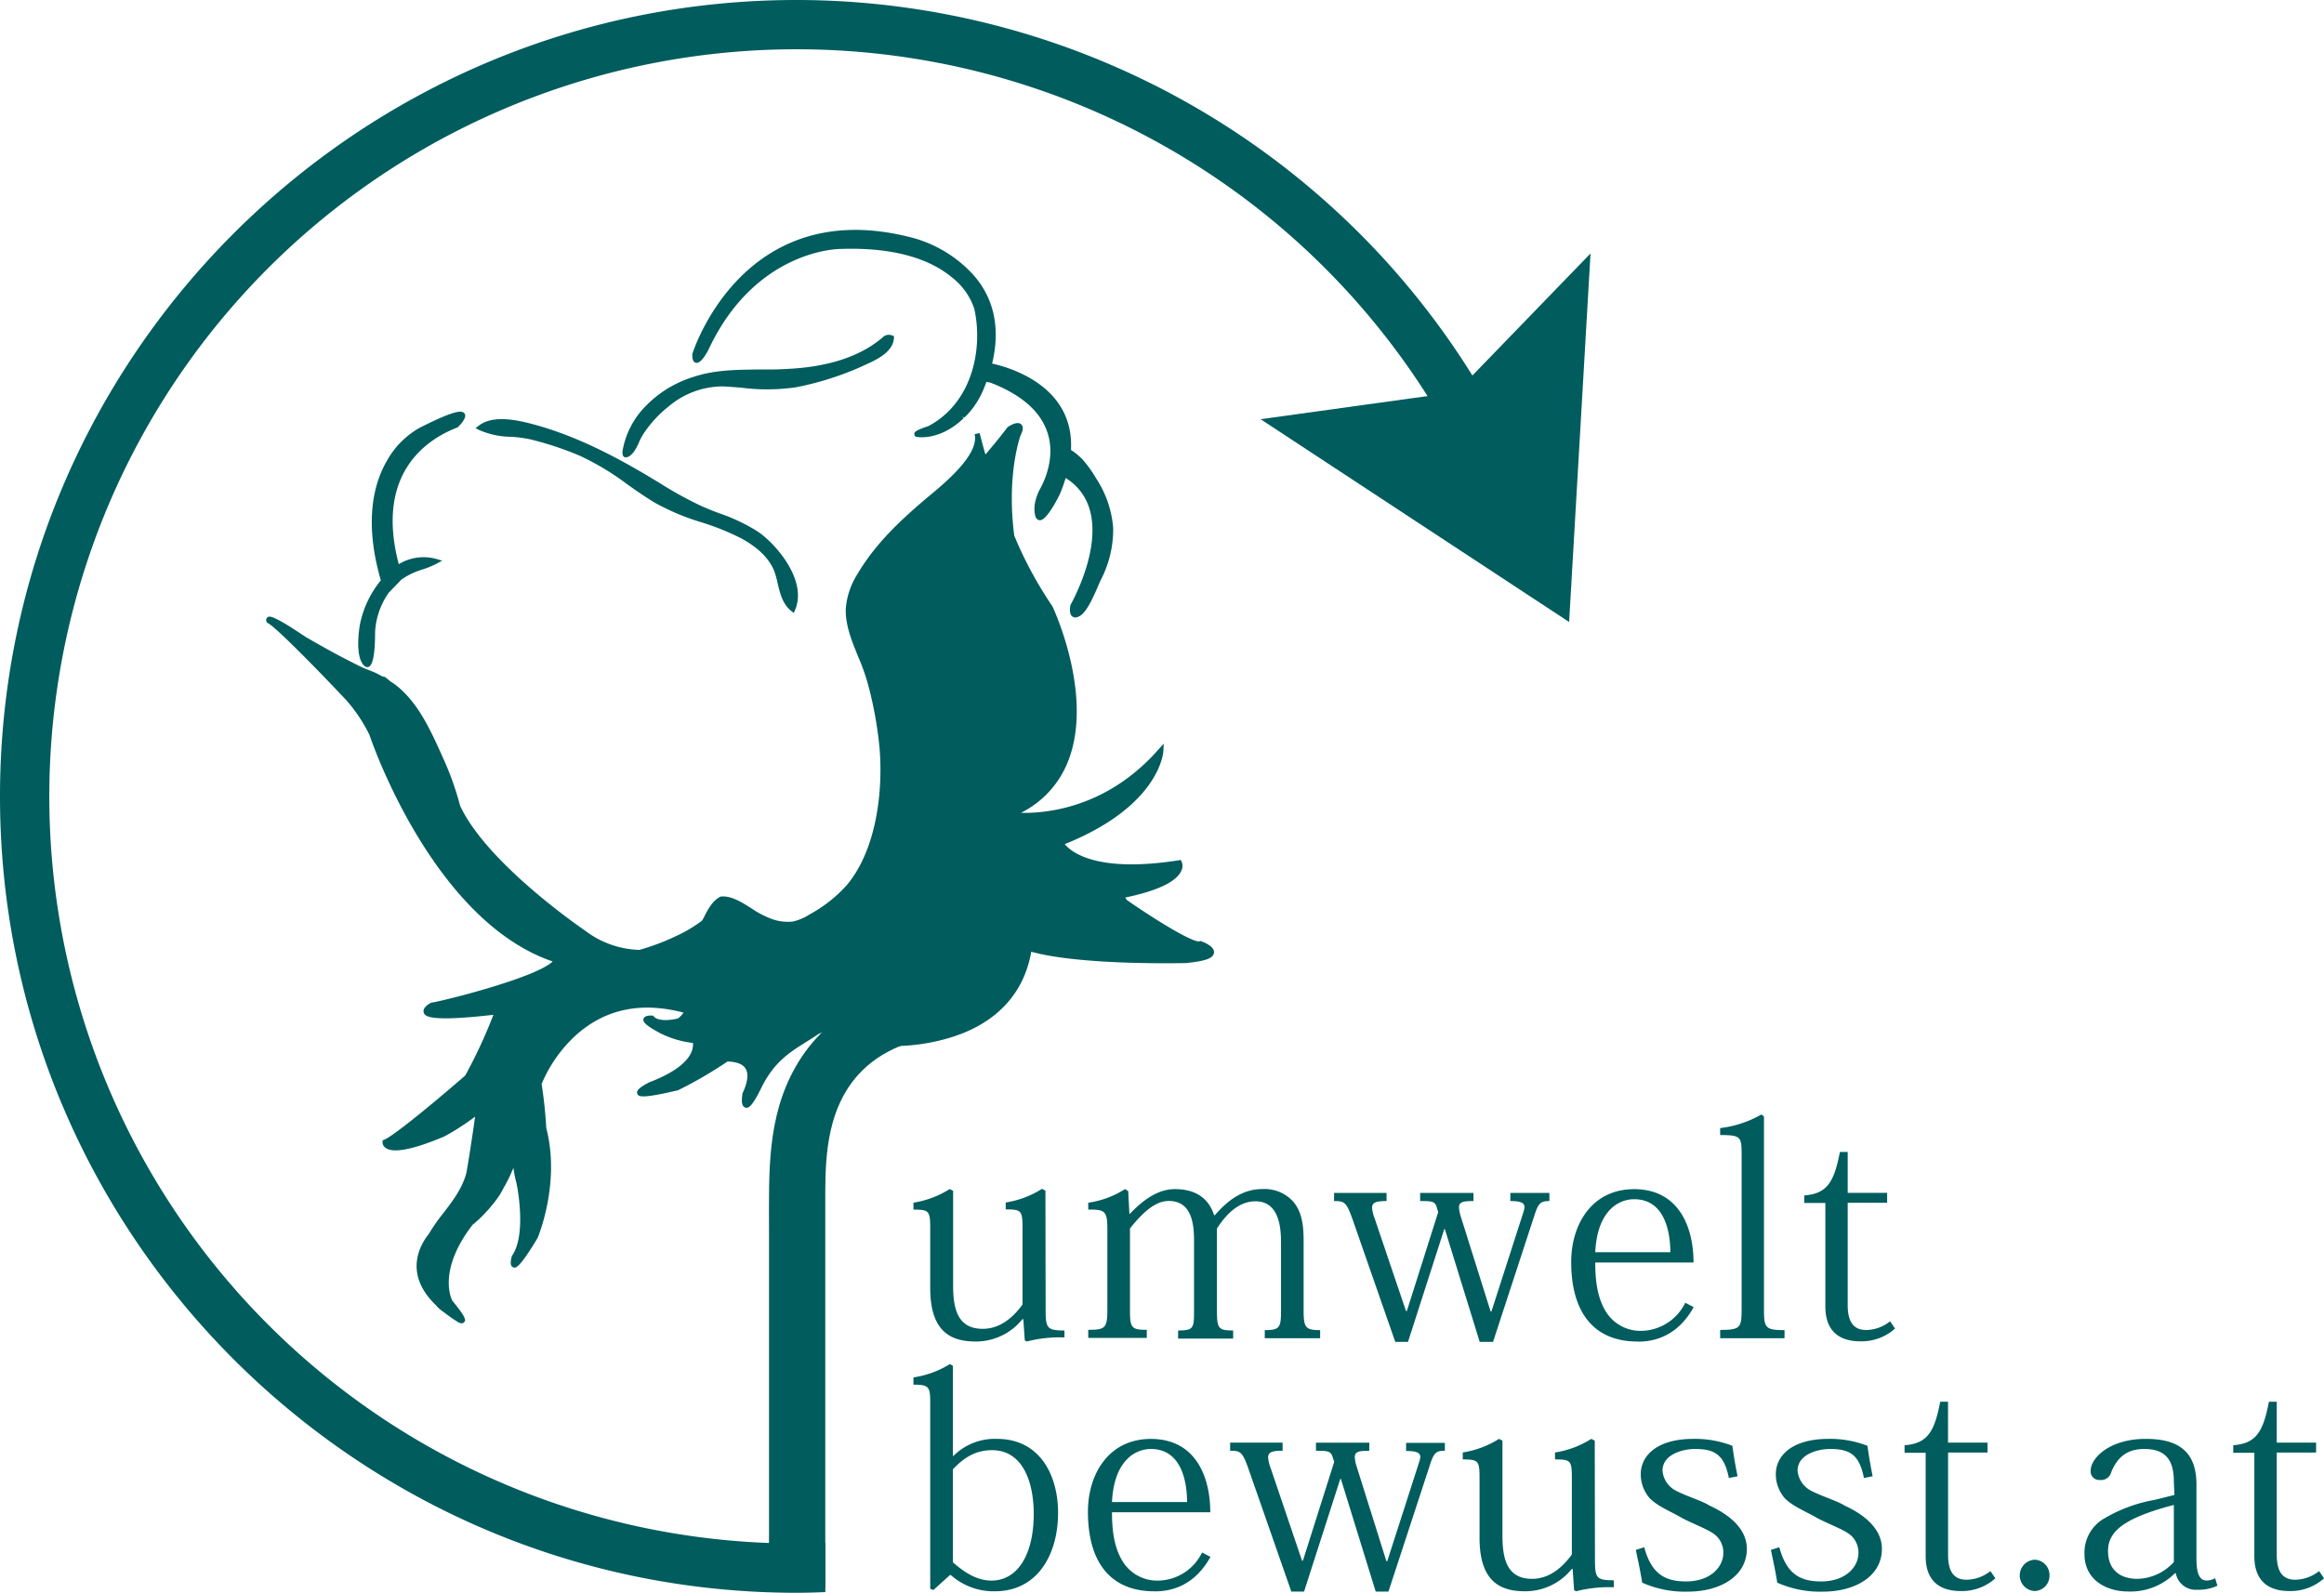
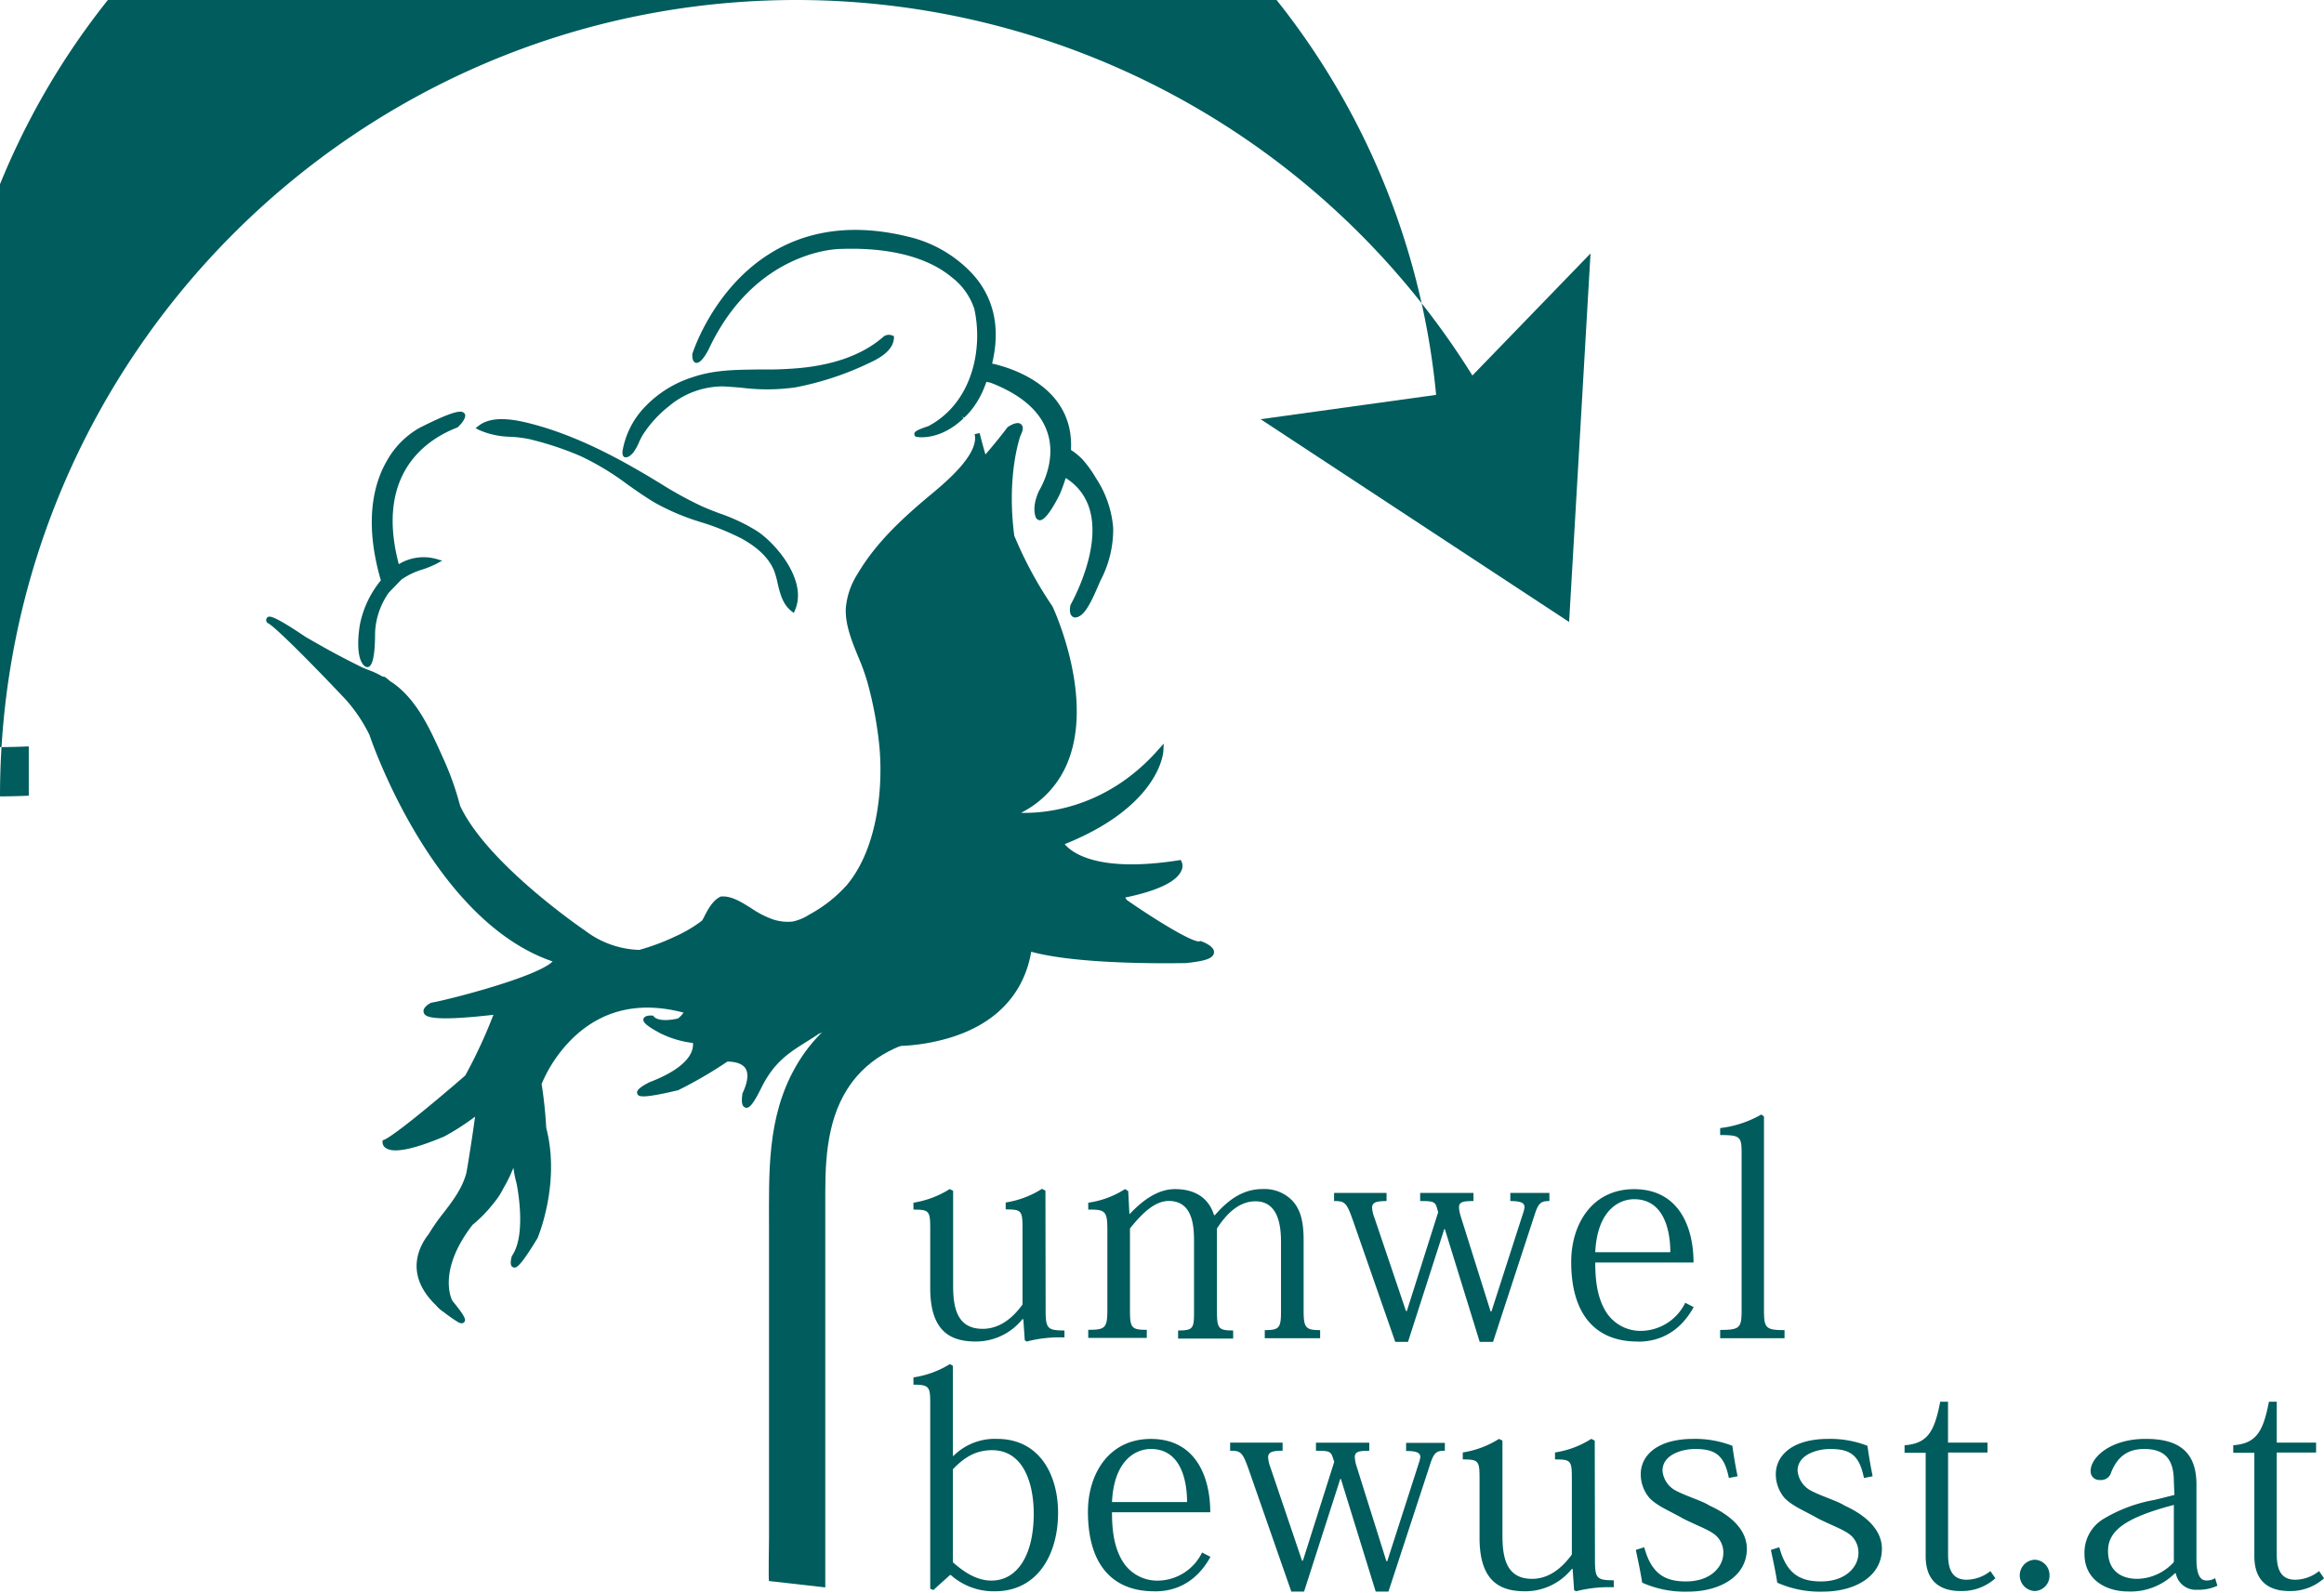
<svg xmlns="http://www.w3.org/2000/svg" id="Ebene_1" data-name="Ebene 1" viewBox="0 0 466.81 320">
  <defs>
    <style>.cls-1{fill:#005c5d;}</style>
  </defs>
  <title>Logo</title>
  <path d="M316.88,147.43" transform="translate(10.22 -11.7)" />
  <path class="cls-1" d="M230.87,201.29c-2.06.71-15.12-8.39-15.12-8.39a6.7,6.7,0,0,1-.76-1.22c13.8-2.77,11.64-6.65,11.64-6.65-20.51,3.24-23.78-4-23.78-4,19.46-7.61,20.07-18.52,20.07-18.52-13.47,15.41-30,12.83-30,12.83,22.57-9.75,7.75-41.5,7.75-41.5A79.49,79.49,0,0,1,193,119.52c-1.66-12.61,1.23-20.38,1.23-20.38,1.58-3.41-1.75-1.22-1.75-1.22-1.52,2-3.31,4.16-5,6.14-1-3.19-1.43-5.22-1.43-5.22,1.11,4.68-7,11-9.64,13.2-5.18,4.38-10.29,9-13.9,15.18a14.64,14.64,0,0,0-2.34,6.75c-.19,4.93,3.06,9.95,4.31,14.61a78.69,78.69,0,0,1,2.5,13.19c.81,9-.63,20.95-6.69,28.12a28.41,28.41,0,0,1-7.63,6,10.63,10.63,0,0,1-3.5,1.46,9.63,9.63,0,0,1-4.25-.44c-3.46-1-7.06-4.78-10.15-4.58-2.11.88-3.18,4.35-3.68,4.74a27.64,27.64,0,0,1-5.52,3.26,45.24,45.24,0,0,1-7.31,2.73,19.28,19.28,0,0,1-11.32-4s-19.56-13.22-25.19-25.29c0,0,0-.17-.12-.47a59.49,59.49,0,0,0-3.31-9.15c-.06-.14-.12-.27-.19-.41l-.12-.29c-2.29-5-4.9-10.76-9.51-14a6.1,6.1,0,0,0-.54-.34c-.35-.3-.71-.6-1.08-.88l-.46-.09a46,46,0,0,0-4.47-2c-1.7-.85-3.39-1.71-5.07-2.62-2-1.07-4-2.17-5.91-3.32-8.5-5.73-7.09-3.63-7.09-3.63C46.46,138,59.66,152,59.68,152.06a33,33,0,0,1,4.77,7.14s12.21,37.07,36.68,45.23q.16.25.3.51l-.19.21c-3.22,3.43-22.65,8.21-24.66,8.49,0,0-7.07,3.76,13.09,1.36a105.65,105.65,0,0,1-6,13.11S70,240,67.11,241.18c0,0-.31,3.43,11.63-1.57a47.83,47.83,0,0,0,6.88-4.54,2.2,2.2,0,0,1,.17.25c-.52,4-1.66,11.34-1.9,12.33,0,.08,0,.16-.07.23-1.44,4.82-5.23,8-7.54,12.07-1.83,2.29-4.76,7.67,1.43,13.64a6.68,6.68,0,0,0,1.51,1.32,27.83,27.83,0,0,0,2.72,1.92s2.36,1.54-1.76-3.49c0,0-3.48-6,4.13-15.87l.5-.42.57-.51c.29-.26.58-.54.88-.84l.43-.44c.21-.22.42-.44.63-.68l.27-.3.62-.73c.26-.31.51-.64.77-1l.6-.84q.61-.89,1.2-1.89c.4-.71.79-1.46,1.15-2.25.16-.36.32-.73.47-1.1s.23-.57.33-.87.23-.65.34-1,.13-.42.19-.63a27.34,27.34,0,0,0,.87,5.45s2.22,10.2-1,14.83c0,0-1.54,5.56,4.24-4,0,0,4.62-10.7,1.71-21.89a87.08,87.08,0,0,0-1-8.92s7.61-20.85,29.77-14.59a5,5,0,0,1-1.63,1.95s-4.12,1.12-5.48-.55c0,0-3.78-.36,2.08,2.72a19.89,19.89,0,0,0,6.61,1.86c.34,1.53.08,5.34-8.9,8.77,0,0-7.6,3.75,5.15.74a83.75,83.75,0,0,0,10-5.86c2.91,0,6.47,1.09,3.61,7.18,0,0-.76,5.69,2.88-1.68,3.19-6.46,7-7.86,11.7-11,4.6-2.06,9.7-2.32,14,2.38,0,0,25.46,1.42,28.5-19.08,9.85,3,31.42,2.42,31.42,2.42C237.5,203.69,230.87,201.29,230.87,201.29Z" transform="translate(10.22 -11.7)" />
  <path class="cls-1" d="M82.49,277.55a1.56,1.56,0,0,1-.82-.3,30.08,30.08,0,0,1-2.77-1.95,6.65,6.65,0,0,1-1.57-1.39c-6.54-6.3-3.19-12.08-1.44-14.27a38,38,0,0,1,3-4.29c1.76-2.3,3.58-4.67,4.46-7.61l.07-.23c.21-.89,1.24-7.43,1.79-11.47a48.65,48.65,0,0,1-6.22,4c-6.28,2.64-10.23,3.4-11.75,2.28a1.37,1.37,0,0,1-.62-1.19l0-.31.28-.11c2.22-.92,11.62-8.83,16.33-12.93a100.28,100.28,0,0,0,5.66-12.2c-13.36,1.54-13.78.19-14-.46-.29-.94,1-1.72,1.43-1.93l.16-.06c2.19-.29,21-5,24.31-8.27l0,0C76.49,196.59,64.1,159.73,64,159.36a31.7,31.7,0,0,0-4.67-7c-2.74-2.93-13.51-14.2-15.72-15.47l-.11,0-.06-.1a.74.74,0,0,1,0-1c.36-.36.8-.8,7.77,3.9,1.74,1,3.67,2.11,5.87,3.3,1.46.78,3,1.58,5.06,2.6.55.28,1.14.51,1.75.75a16,16,0,0,1,2.68,1.26l.36.07.11,0,.1.07q.57.43,1.11.9l.09.05.41.26c4.68,3.32,7.3,9,9.6,14.09l.38.85a58.38,58.38,0,0,1,3.34,9.22l.13.48c5.47,11.71,24.78,24.86,25,25a18.87,18.87,0,0,0,11,3.95,44.62,44.62,0,0,0,7.17-2.68,27.58,27.58,0,0,0,5.42-3.2,6.4,6.4,0,0,0,.47-.85c.67-1.3,1.67-3.27,3.32-4l.16,0c2-.12,3.94,1.1,6,2.4a19,19,0,0,0,4.29,2.2,9.43,9.43,0,0,0,4,.43,10.13,10.13,0,0,0,3.32-1.4,27.88,27.88,0,0,0,7.51-5.9c6-7.14,7.35-19,6.57-27.75A77.17,77.17,0,0,0,164,148.71a43.43,43.43,0,0,0-1.81-5c-1.3-3.18-2.65-6.47-2.52-9.77a15.17,15.17,0,0,1,2.4-7c3.75-6.36,9.2-11.24,14-15.31l.69-.57c2.92-2.43,9.75-8.11,8.79-12.13l1-.23s.41,1.67,1.17,4.31c1.72-2,3.2-3.84,4.39-5.42l.13-.12c.55-.37,1.92-1.15,2.62-.55s.24,1.56-.14,2.4c0,.05-2.81,7.76-1.21,20a79.15,79.15,0,0,0,7.67,14.2c.38.8,8.2,17.82,3.24,30.86A19.5,19.5,0,0,1,194.86,175c4.64.13,17.16-.76,27.68-12.8l1-1.1-.08,1.45c0,.46-.84,11.12-19.81,18.74,1.17,1.46,6.21,5.88,22.94,3.24l.35-.06.17.31a2.16,2.16,0,0,1-.06,1.9c-1,2.18-4.79,4-11.25,5.34.09.15.2.32.34.51,6.3,4.38,13.47,8.67,14.6,8.28l.17-.06.17.06c.63.23,2.69,1.08,2.55,2.28s-1.82,1.7-5.65,2.1c-.91,0-21,.49-31.06-2.28-1.43,8.28-6.83,14.18-15.65,17.06a39.7,39.7,0,0,1-13.29,1.88h-.2l-.14-.15c-3.59-3.9-8.12-4.66-13.46-2.26-.79.55-1.64,1.08-2.46,1.59-3.46,2.18-6.46,4.06-9,9.19-1.8,3.65-2.55,4.23-3.23,4s-.81-1.07-.6-2.63l0-.15c1.09-2.31,1.3-4,.63-5.08s-2.32-1.37-3.62-1.39a85.48,85.48,0,0,1-10,5.81l-.11,0c-7.56,1.79-7.78,1.17-8,.64-.1-.28-.33-.92,2.49-2.31,8-3.07,8.84-6.31,8.69-7.87a20,20,0,0,1-6.4-1.87c-3.2-1.68-3.72-2.41-3.53-3s1.16-.69,1.71-.63l.21,0,.13.16c.89,1.08,3.53.75,4.88.41a4.88,4.88,0,0,0,1.11-1.17c-8.75-2.31-16.19-.63-22.11,5a28,28,0,0,0-6.4,9.34,87.52,87.52,0,0,1,.93,8.83c2.91,11.13-1.69,22-1.74,22.12-3.82,6.33-4.43,6.08-4.93,5.86-.19-.08-.76-.33-.25-2.18l.07-.15c3-4.38.92-14.35.9-14.45a25.3,25.3,0,0,1-.65-3.21l-.12.33-.48,1.11c-.36.79-.76,1.57-1.18,2.3S90.42,251.39,90,252c-.2.29-.4.58-.61.85s-.52.69-.79,1-.41.5-.62.74l-.28.31c-.21.24-.43.47-.64.69l-.43.44c-.31.31-.61.59-.9.86l-.59.52-.46.39c-7.24,9.4-4.09,15.21-4,15.27,2.73,3.33,2.7,3.85,2.34,4.26A.61.61,0,0,1,82.49,277.55Zm3.23-43.21.31.44a2.75,2.75,0,0,1,.19.28l.09.15,0,.18c-.52,4-1.67,11.36-1.91,12.38l-.08.26c-.93,3.11-2.81,5.56-4.63,7.93a38.6,38.6,0,0,0-3,4.24c-2,2.51-4.42,7.47,1.35,13a6.3,6.3,0,0,0,1.42,1.26c.68.53,1.38,1,2.12,1.53-.33-.5-.89-1.24-1.8-2.36-.2-.33-3.61-6.49,4.12-16.5l.07-.08.49-.41c.18-.16.37-.32.56-.5s.57-.53.87-.83l.42-.43c.21-.21.41-.43.62-.66l.27-.3.6-.71c.25-.32.51-.64.76-1s.4-.55.59-.83c.41-.6.81-1.22,1.17-1.86s.79-1.45,1.14-2.21c.16-.35.31-.71.46-1.08s.22-.56.32-.85.23-.64.33-1,.14-.43.19-.62l.79-2.72.19,2.83a27.48,27.48,0,0,0,.85,5.35c.1.45,2.2,10.41-1,15.17,0,.2-.09.42-.12.6A32,32,0,0,0,97,260s4.49-10.61,1.65-21.51c-.18-3.05-.5-6-1-9l0-.12,0-.13c.08-.21,8-21.21,30.38-14.9l.54.15-.21.52a5.49,5.49,0,0,1-1.81,2.17l-.17.07c-.71.19-4.27,1-5.84-.55h-.29a13.4,13.4,0,0,0,2.85,1.79,19.53,19.53,0,0,0,6.41,1.8l.37,0,.08.37c.35,1.62.17,5.76-9.21,9.35a12.07,12.07,0,0,0-1.6.95,35.84,35.84,0,0,0,6.4-1.15,83.89,83.89,0,0,0,9.89-5.8l.13-.09h.16c2.29,0,3.84.63,4.62,1.85s.68,3.36-.53,6a7.35,7.35,0,0,0,0,1.3,14.75,14.75,0,0,0,2-3.34c2.66-5.39,5.77-7.34,9.36-9.6.81-.5,1.64-1,2.51-1.61,5.78-2.61,10.64-1.82,14.53,2.3,2.36.06,25,.2,27.79-18.66l.08-.57.56.16c9.66,2.9,31,2.41,31.25,2.4,4.51-.47,4.72-1.22,4.72-1.22,0-.22-.79-.79-1.77-1.17-2.51.28-12.34-6.39-15.36-8.5l-.12-.11a7.59,7.59,0,0,1-.81-1.32l-.25-.57.61-.12c8.48-1.7,10.65-3.78,11.18-4.87a1.48,1.48,0,0,0,.18-.73c-20.24,3.09-23.72-4-23.86-4.32l-.22-.48.49-.19c14.32-5.6,18.28-13,19.36-16.34a37.3,37.3,0,0,1-19,11,30,30,0,0,1-10.12.65l-1.71-.27,1.59-.69a18.84,18.84,0,0,0,10.66-10.82c4.81-12.65-3.08-29.84-3.16-30a79.22,79.22,0,0,1-7.75-14.37l0-.13C190.81,107,193.6,99.29,193.72,99c.48-1,.39-1.29.39-1.3a4.78,4.78,0,0,0-1.32.62c-1.34,1.76-3,3.82-5,6.1l-.59.69-.26-.87c-.28-.94-.52-1.77-.71-2.49-1.37,3.89-6.25,8-8.88,10.14l-.68.56c-4.75,4-10.13,8.83-13.79,15.06a14.35,14.35,0,0,0-2.27,6.51c-.12,3.08,1.18,6.27,2.44,9.35a44.33,44.33,0,0,1,1.85,5.11,78.1,78.1,0,0,1,2.52,13.28c.8,8.93-.57,21.11-6.81,28.48a29.53,29.53,0,0,1-7.76,6.13,11.21,11.21,0,0,1-3.66,1.52,10.43,10.43,0,0,1-4.48-.46,19.66,19.66,0,0,1-4.54-2.31c-1.93-1.19-3.76-2.29-5.36-2.25-1.27.58-2.15,2.3-2.74,3.45a3.8,3.8,0,0,1-.74,1.19,28.83,28.83,0,0,1-5.62,3.32,45.37,45.37,0,0,1-7.39,2.75l-.07,0h-.07a19.81,19.81,0,0,1-11.61-4.14C105.79,198.9,86.86,186,81.24,174c0-.09-.07-.26-.15-.55a60.08,60.08,0,0,0-3.29-9.08l-.37-.83c-2.26-4.94-4.82-10.53-9.28-13.7l-.34-.21-.17-.1c-.37-.32-.7-.59-1-.84l-.36-.08-.16-.06a16.07,16.07,0,0,0-2.58-1.22c-.62-.24-1.25-.49-1.84-.78-2.05-1-3.62-1.84-5.08-2.62-2.21-1.2-4.15-2.29-5.94-3.34-2.14-1.44-3.6-2.36-4.61-2.94,4.57,4.06,13.9,14,14,14.12A32.58,32.58,0,0,1,64.91,159c.13.4,12.43,37,36.38,45l.17.06.09.14a5.21,5.21,0,0,1,.32.55l.15.3-.21.25-.21.24c-3.36,3.57-22.67,8.25-24.86,8.62-.42.24-.83.59-.86.75.13.15,1.45,1.09,13.73-.37l.82-.1-.29.77a105.8,105.8,0,0,1-6.07,13.19l-.11.13c-.53.47-12.64,11-16.24,12.95l.13.11c.59.38,2.8.91,10.7-2.4a47.51,47.51,0,0,0,6.76-4.47Z" transform="translate(10.22 -11.7)" />
  <path class="cls-1" d="M64.67,138.75a15.4,15.4,0,0,1,2.9-8.36l2.58-2.68c2.22-1.72,4.9-2,7.14-3.26a9.07,9.07,0,0,0-7.73,1.39C68,120.2,64.84,103.32,81.41,97.13c0,0,5.83-5.57-7.1,1,0,0-14.42,6.89-7.48,30.33a19.74,19.74,0,0,0-4.25,8.77c-.31,1.72-.82,6.36.64,7.85S64.67,138.75,64.67,138.75Z" transform="translate(10.22 -11.7)" />
  <path class="cls-1" d="M63.58,145.73a1,1,0,0,1-.71-.35c-1.86-1.89-.9-7.64-.78-8.29a20.25,20.25,0,0,1,4.19-8.79c-3.53-12.14-1.27-19.8,1.26-24.1a17.15,17.15,0,0,1,6.56-6.57c7.47-3.77,8.53-3.47,9-2.84s-.44,1.86-1.32,2.7l-.17.11c-5.22,2-16.72,8.51-11.73,27.45A9.55,9.55,0,0,1,77.43,124l1.17.34-1.07.58a19.36,19.36,0,0,1-3,1.23,14.46,14.46,0,0,0-4.13,2l-2.53,2.62a15.07,15.07,0,0,0-2.75,8c0,2.91-.2,6.46-1.29,6.91A.79.79,0,0,1,63.58,145.73ZM82.17,95.41c-.48,0-2.14.35-7.63,3.12-.58.28-14,7-7.23,29.74l.08.25-.17.21a19.16,19.16,0,0,0-4.15,8.53c-.41,2.33-.62,6.2.48,7.4.36-.62.63-3.2.62-5.91v0a16,16,0,0,1,3-8.63l2.63-2.72a15,15,0,0,1,4.46-2.2c.48-.17,1-.34,1.41-.52a8.83,8.83,0,0,0-5.82,1.6l-.57.4-.19-.67c-1.47-5.26-4.93-22.86,12.06-29.28A6.19,6.19,0,0,0,82.17,95.41Z" transform="translate(10.22 -11.7)" />
  <path class="cls-1" d="M106.46,102.77c5.65,2.41,10.1,6.49,15.31,9.57s11.79,4.09,17.24,7.07c2.84,1.56,5.54,3.71,6.74,6.72,1,2.58.9,6.08,3.28,7.94,2.29-5.3-3.25-12.39-7.3-15.16-3.4-2.32-7.41-3.4-11.14-5a105.78,105.78,0,0,1-11-6.2c-7.28-4.3-14.89-8.18-23.1-10.33-3-.78-7.52-1.75-10.19.31,2.92,1.52,6.84,1,10,1.76A64.93,64.93,0,0,1,106.46,102.77Z" transform="translate(10.22 -11.7)" />
  <path class="cls-1" d="M149.23,134.86l-.5-.4C147,133.09,146.49,131,146,129a17.14,17.14,0,0,0-.73-2.64c-1-2.45-3.18-4.62-6.52-6.46a50.8,50.8,0,0,0-8.22-3.31,47.12,47.12,0,0,1-9-3.77c-2-1.17-3.9-2.51-5.73-3.8a53,53,0,0,0-9.52-5.74,63.89,63.89,0,0,0-10.1-3.34,25,25,0,0,0-3.84-.49A16.31,16.31,0,0,1,86,98.08l-.7-.36.62-.48c2.72-2.1,7.11-1.31,10.62-.39,9,2.35,17.14,6.78,23.23,10.38l2.51,1.51a77.79,77.79,0,0,0,8.47,4.67c1.17.51,2.38,1,3.56,1.43A36.42,36.42,0,0,1,142,118.5c3.84,2.62,10,9.95,7.47,15.77Zm-42.57-32.55a53.49,53.49,0,0,1,9.7,5.84c1.82,1.28,3.71,2.61,5.66,3.76a46.31,46.31,0,0,0,8.85,3.68,50.87,50.87,0,0,1,8.38,3.39c3.55,1.94,5.89,4.29,7,7a18.13,18.13,0,0,1,.79,2.78,9.52,9.52,0,0,0,1.82,4.47c1.38-4.76-3.33-11.11-7.37-13.87a35.68,35.68,0,0,0-7.46-3.55c-1.19-.45-2.42-.93-3.6-1.45a76.29,76.29,0,0,1-8.59-4.73l-2.5-1.5c-6-3.57-14.1-8-23-10.28-3-.77-6.58-1.46-9-.25a18.94,18.94,0,0,0,5.07.84,26,26,0,0,1,4,.52A64.54,64.54,0,0,1,106.66,102.31Z" transform="translate(10.22 -11.7)" />
  <path class="cls-1" d="M116.59,102.28c.78-1,1.23-2.48,1.93-3.56a24,24,0,0,1,5.27-5.83c3.1-2.43,7.22-4.27,11.2-4.06,4.81.24,9.69,1.09,14.47.2A60.82,60.82,0,0,0,164,84.23c1.85-.87,4.67-2.3,4.78-4.66a1.37,1.37,0,0,0-1.12,0c-5.21,4.63-12.58,6.31-19.38,6.67-1.25.07-2.51.1-3.77.13-5.28.09-10.41-.19-15.45,1.48a22.16,22.16,0,0,0-9.19,5.63,16.42,16.42,0,0,0-4.58,8.77C115.13,104,116.5,102.41,116.59,102.28Z" transform="translate(10.22 -11.7)" />
  <path class="cls-1" d="M115.56,103.57a.92.92,0,0,1-.28,0c-.57-.25-.48-1-.45-1.29a16.9,16.9,0,0,1,4.71-9.06,22.55,22.55,0,0,1,9.4-5.75C133.25,86,137.52,86,142,85.93l2.5,0c1.52,0,2.68-.07,3.76-.13,8.26-.44,14.68-2.64,19.07-6.54A1.82,1.82,0,0,1,169,79.1l.34.13,0,.37c-.13,2.76-3.46,4.33-5.07,5.08a60.6,60.6,0,0,1-14.69,4.84,40.54,40.54,0,0,1-10.89.07c-1.24-.1-2.47-.2-3.7-.26a16.88,16.88,0,0,0-10.87,4A23.36,23.36,0,0,0,118.94,99a11.93,11.93,0,0,0-.79,1.52A10.25,10.25,0,0,1,117,102.6h0C116.73,102.91,116.13,103.57,115.56,103.57ZM168.21,80a.41.41,0,0,0-.19,0c-4.55,4-11.18,6.33-19.67,6.78-1.09.06-2.26.1-3.79.13l-2.52,0c-4.43,0-8.62,0-12.78,1.44a21.5,21.5,0,0,0-9,5.49,15.83,15.83,0,0,0-4.44,8.49h0a3.27,3.27,0,0,0,.37-.39,10,10,0,0,0,1-1.87,13.46,13.46,0,0,1,.85-1.65,24.36,24.36,0,0,1,5.38-6c3.62-2.83,7.83-4.35,11.54-4.16,1.24.06,2.48.16,3.73.27a40.17,40.17,0,0,0,10.62-.06,60.14,60.14,0,0,0,14.46-4.76c1.33-.63,4-1.88,4.44-3.81Z" transform="translate(10.22 -11.7)" />
  <path class="cls-1" d="M131.64,81.81c9.63-20.73,26.84-20.59,26.84-20.59C183,60.3,186,73.69,186,73.69c2,9-.91,19.53-9.57,24.13-.57.18-3.34,1.11-2.21,1.22,0,0,4.29.69,8.79-3.65l.1-.1.23-.22.45-.45h0l0,0a14.76,14.76,0,0,0,1.43-1.79h0a16.54,16.54,0,0,0,1.55-2.8c.31-.71.59-1.43.85-2.16l1.31.27c19.61,7.62,10,22.41,10,22.41s-1.36,2.65-.69,4.77,4-4.52,4-4.52a31.25,31.25,0,0,0,1.33-3.82c2.26,1.29,11.72,8.05,1.72,26.45,0,0-.54,2.48,1.07,1.7s3.33-5.47,4.05-7a21.61,21.61,0,0,0,2.48-10.28,21,21,0,0,0-3.38-9.79,23.38,23.38,0,0,0-2.6-3.64,12.06,12.06,0,0,0-2.52-2c.88-12.51-11.27-16.27-15.93-17.24,1.75-6.68,1-13.44-4.39-18.76a25.34,25.34,0,0,0-10.67-6.29c-34.35-9.3-44,22.92-44,22.92C129.32,86.11,131.64,81.81,131.64,81.81Z" transform="translate(10.22 -11.7)" />
  <path class="cls-1" d="M205.8,135.76a1,1,0,0,1-.63-.21c-.69-.54-.46-1.85-.38-2.24l.05-.13c1.7-3.13,9.49-18.81-1-25.45a33.29,33.29,0,0,1-1.17,3.24c-1,2-2.85,5.36-4.08,5.25a1,1,0,0,1-.82-.77c-.73-2.29.66-5,.72-5.15s3.62-5.73,1.71-11.63C198.83,94.4,195,91,188.73,88.58l-.81-.16c-.24.66-.48,1.25-.71,1.79a17.21,17.21,0,0,1-1.6,2.88l-.2-.13.2.14a15.26,15.26,0,0,1-1.48,1.84l0,0h0l-.46.46-.23.22-.45-.26.35.36c-4.63,4.46-9,3.81-9.22,3.78-.54,0-.66-.36-.68-.54,0-.38-.08-.7,2.82-1.65,8.84-4.7,11-15.51,9.23-23.54A13.22,13.22,0,0,0,181,67.44c-3.41-2.87-10.08-6.19-22.53-5.72h0c-.27,0-17.05.17-26.41,20.3v0c-1,1.87-1.86,2.73-2.53,2.56s-.7-1.19-.69-1.61l0-.14c.1-.33,10.22-32.57,44.64-23.25A25.7,25.7,0,0,1,184.41,66c4.87,4.8,6.47,11.27,4.65,18.74,4.51,1,16.51,5,15.84,17.36a12.7,12.7,0,0,1,2.36,1.95,23.64,23.64,0,0,1,2.67,3.72,21.19,21.19,0,0,1,3.45,10,22.06,22.06,0,0,1-2.53,10.53c-.13.28-.29.66-.49,1.11-1.17,2.73-2.44,5.44-3.79,6.1A1.79,1.79,0,0,1,205.8,135.76Zm0-2.17a2,2,0,0,0,0,1.17.78.78,0,0,0,.34-.1c1.14-.56,2.55-3.84,3.31-5.6.2-.47.38-.86.51-1.15a21.08,21.08,0,0,0,2.43-10,20.25,20.25,0,0,0-3.31-9.55,23.17,23.17,0,0,0-2.54-3.56,11.71,11.71,0,0,0-2.41-1.94l-.26-.16,0-.3c.84-12-10.58-15.69-15.53-16.72l-.52-.11L188,85c1.93-7.33.45-13.65-4.26-18.28a24.62,24.62,0,0,0-10.44-6.17c-14.06-3.8-25.64-1.17-34.41,7.84a40.8,40.8,0,0,0-9,14.67,3.81,3.81,0,0,0,0,.41,9.41,9.41,0,0,0,1.31-1.91c9.62-20.66,27-20.86,27.29-20.86h0c13.58-.51,20.6,3.4,24.1,6.77a13.45,13.45,0,0,1,3.87,6.1h0c1.84,8.4-.44,19.69-9.82,24.68l-.7.24A12,12,0,0,0,182.62,95l.45.26-.35-.36.22-.21c.16-.15.31-.29.45-.44l.07-.08a14,14,0,0,0,1.32-1.67l.05,0,0,0a17.11,17.11,0,0,0,1.5-2.72c.27-.63.55-1.33.84-2.13l.14-.4,1.74.35c6.62,2.56,10.68,6.17,12.16,10.74,2.06,6.36-1.64,12.18-1.8,12.43h0s-1.23,2.46-.63,4.35v0c.56-.32,1.92-2.39,3-4.64a29.84,29.84,0,0,0,1.3-3.72l.17-.62.56.32C205.93,107.74,216,114.72,205.76,133.59Z" transform="translate(10.22 -11.7)" />
  <path class="cls-1" d="M199.81,274.69c0,3.85.23,4.31,3.78,4.31v1.4a26.11,26.11,0,0,0-7.57.82l-.4-.24-.29-4.25h-.18a12,12,0,0,1-9.32,4.49c-4.71,0-9.2-1.63-9.2-10.72V258.62c0-3.61-.17-3.9-3.37-3.9v-1.39a19.32,19.32,0,0,0,7.28-2.74l.69.35V270c0,4.6.88,8.67,5.94,8.67,3.09,0,5.77-1.8,8-4.89v-15.2c0-3.66-.18-3.9-3.38-3.9v-1.39a19,19,0,0,0,7.28-2.74l.7.35Z" transform="translate(10.22 -11.7)" />
  <path class="cls-1" d="M233.81,255.83c2.39-2.74,5.36-5.24,9.55-5.24a7.78,7.78,0,0,1,6.06,2.39c1.46,1.63,2.21,3.84,2.21,7.8v14.15c0,3.55.41,4,3.32,4v1.63H243.83v-1.63c2.85,0,3.26-.41,3.26-3.67v-14c0-3-.41-8.21-5.12-8.21-3.21,0-5.71,2.32-7.75,5.47v16.48c0,3.61.29,4,3.26,4v1.63H226.42v-1.63c3,0,3.2-.41,3.2-3.67V261.36c0-2.74,0-8.38-5.06-8.38-2.57,0-5,2-7.81,5.53v16.36c0,3.61.29,4,3.38,4v1.63H208.37v-1.63c3.55,0,3.84-.41,3.84-4.31V258.86c0-3.79-.35-4.19-3.84-4.14v-1.39a18.35,18.35,0,0,0,7.39-2.74l.64.41.24,4.6h.06c2.38-2.51,5.47-5,9.08-5,5.06,0,7.1,2.74,7.86,5.24Z" transform="translate(10.22 -11.7)" />
  <path class="cls-1" d="M301,253c-1.69,0-2.21.35-3,2.85l-8.32,25.44H287l-7-22.65h-.12l-7.28,22.65h-2.56l-8.44-24.22c-1.34-3.84-1.69-4.07-3.85-4.07v-1.63h10.54V253c-2.09,0-2.91.29-2.91,1.34a7,7,0,0,0,.47,2l6.34,18.75h.18l6.29-19.85L278.3,254c-.41-.93-.93-1-3.26-1v-1.63h10.71V253c-2.09,0-2.91.17-2.91,1.28a7.29,7.29,0,0,0,.35,1.8l6,19.1h.17l6.41-19.91a4.68,4.68,0,0,0,.23-1.05c0-.87-.76-1.22-2.85-1.22v-1.63H301Z" transform="translate(10.22 -11.7)" />
  <path class="cls-1" d="M318.65,281.22c-8,0-13.27-5-13.27-16,0-7.57,4.19-14.61,12.63-14.61,9,0,11.94,7.63,11.94,14.73H310.21c0,3.84.46,7.16,2.15,9.9a8.16,8.16,0,0,0,6.93,3.84,10,10,0,0,0,9-5.65l1.69.88c-3.15,5.7-7.75,6.93-11.07,6.93Zm6.64-17.94c0-3.67-.93-10.65-7.28-10.65-2.91,0-7.39,2.09-7.8,10.65Z" transform="translate(10.22 -11.7)" />
  <path class="cls-1" d="M335.3,278.89c4.14,0,4.31-.47,4.31-4.31v-31c0-3.49-.17-3.84-4.31-3.84v-1.4a21.65,21.65,0,0,0,8.27-2.73l.53.4v38.67c0,3.78.23,4.25,4.13,4.25v1.63H335.3Z" transform="translate(10.22 -11.7)" />
-   <path class="cls-1" d="M352.19,253.38v-1.51c4.6-.35,6-2.68,7.16-8.73h1.57v8.21h7.92v2h-7.92v20.56c0,3.43,1.23,5,3.73,5a7.86,7.86,0,0,0,4.78-1.75l1,1.45a10.06,10.06,0,0,1-7,2.57c-3.44,0-7-1.4-7-7V253.38Z" transform="translate(10.22 -11.7)" />
  <path class="cls-1" d="M180.59,328.14l-3.32,3-.64-.23V293.44c0-3.15-.29-3.55-3.37-3.55v-1.46a19.32,19.32,0,0,0,7.33-2.68l.59.35v18.11h.11a11.74,11.74,0,0,1,8.74-3.43c8.73,0,12.28,7.45,12.28,14.84,0,8.39-4.13,15.78-12.69,15.78a12.92,12.92,0,0,1-8.85-3.26Zm.59-2.56c1.63,1.4,4.36,3.67,7.74,3.67,5.18,0,8.5-5.07,8.5-13.45,0-5.82-1.92-12.75-8.38-12.75-3.32,0-5.65,1.51-7.86,3.84Z" transform="translate(10.22 -11.7)" />
  <path class="cls-1" d="M221.59,331.4c-8,0-13.28-4.95-13.28-16,0-7.57,4.19-14.61,12.64-14.61,9,0,11.93,7.62,11.93,14.73H213.14c0,3.84.47,7.16,2.16,9.9a8.16,8.16,0,0,0,6.93,3.84,10,10,0,0,0,9-5.65l1.69.87c-3.14,5.71-7.74,6.93-11.06,6.93Zm6.63-17.93c0-3.67-.93-10.66-7.27-10.66-2.92,0-7.4,2.1-7.81,10.66Z" transform="translate(10.22 -11.7)" />
  <path class="cls-1" d="M280,303.16c-1.69,0-2.21.35-3,2.86l-8.33,25.44h-2.56l-7-22.65H259l-7.28,22.65h-2.56l-8.45-24.22c-1.34-3.84-1.68-4.08-3.84-4.08v-1.63h10.54v1.63c-2.1,0-2.91.29-2.91,1.34a6.9,6.9,0,0,0,.46,2l6.35,18.75h.18l6.29-19.86-.41-1.22c-.41-.93-.93-1-3.26-1v-1.63h10.71v1.63c-2.1,0-2.91.18-2.91,1.28a7.43,7.43,0,0,0,.35,1.81l6,19.1h.17l6.41-19.92a4.5,4.5,0,0,0,.23-1c0-.88-.76-1.23-2.85-1.23v-1.63H280Z" transform="translate(10.22 -11.7)" />
  <path class="cls-1" d="M310.15,324.88c0,3.85.23,4.31,3.78,4.31v1.4a26.41,26.41,0,0,0-7.57.81l-.4-.23-.29-4.25h-.18a12,12,0,0,1-9.32,4.48c-4.71,0-9.2-1.63-9.2-10.71V308.81c0-3.61-.17-3.9-3.37-3.9v-1.4a19.14,19.14,0,0,0,7.28-2.73l.69.35v19.09c0,4.6.88,8.68,5.94,8.68,3.09,0,5.77-1.81,8-4.89v-15.2c0-3.67-.17-3.9-3.38-3.9v-1.4a18.77,18.77,0,0,0,7.28-2.73l.7.35Z" transform="translate(10.22 -11.7)" />
  <path class="cls-1" d="M320.05,322.55c1.45,5.42,4.25,6.87,8.38,6.87,4.95,0,7.51-2.91,7.51-5.76a4.65,4.65,0,0,0-1.28-3.26c-1.28-1.28-3.61-2-6.81-3.61-2.62-1.52-5.12-2.45-6.75-4.14a7.35,7.35,0,0,1-1.75-4.77c0-3.73,3.26-7.1,10.6-7.1a20.61,20.61,0,0,1,7.8,1.39c.23,1.63.52,3.56,1.05,6.12l-1.75.35c-.93-4.66-2.79-5.83-6.81-5.83-2.33,0-6.52,1-6.52,4.37a5,5,0,0,0,2.67,4c2.1,1.11,5.42,2.1,6.76,3,3.73,1.69,7.51,4.54,7.51,8.68,0,5.59-5.47,8.61-11.82,8.61a21.09,21.09,0,0,1-9.2-1.8c-.41-2.56-.87-4.6-1.28-6.58Z" transform="translate(10.22 -11.7)" />
  <path class="cls-1" d="M347.18,322.55c1.46,5.42,4.25,6.87,8.39,6.87,4.95,0,7.51-2.91,7.51-5.76a4.69,4.69,0,0,0-1.28-3.26c-1.28-1.28-3.61-2-6.82-3.61-2.62-1.52-5.12-2.45-6.75-4.14a7.35,7.35,0,0,1-1.75-4.77c0-3.73,3.26-7.1,10.6-7.1a20.61,20.61,0,0,1,7.8,1.39c.24,1.63.53,3.56,1.05,6.12l-1.75.35c-.93-4.66-2.79-5.83-6.81-5.83-2.33,0-6.52,1-6.52,4.37a5.05,5.05,0,0,0,2.68,4c2.09,1.11,5.41,2.1,6.75,3,3.73,1.69,7.51,4.54,7.51,8.68,0,5.59-5.47,8.61-11.82,8.61a21.12,21.12,0,0,1-9.2-1.8c-.4-2.56-.87-4.6-1.28-6.58Z" transform="translate(10.22 -11.7)" />
  <path class="cls-1" d="M372.34,303.57v-1.51c4.6-.35,6-2.68,7.16-8.74h1.57v8.21H389v2h-7.92v20.55c0,3.44,1.22,5,3.73,5a7.82,7.82,0,0,0,4.77-1.74l1,1.45a10.05,10.05,0,0,1-7,2.56c-3.43,0-7-1.39-7-7V303.57Z" transform="translate(10.22 -11.7)" />
  <path class="cls-1" d="M401.45,328.2a3.06,3.06,0,0,1-3,3.15,3.15,3.15,0,0,1,0-6.29A3.06,3.06,0,0,1,401.45,328.2Z" transform="translate(10.22 -11.7)" />
  <path class="cls-1" d="M426.43,309.34c0-4.26-1.63-6.53-5.94-6.53-3.49,0-5.42,1.69-6.64,4.66a2.1,2.1,0,0,1-2.27,1.57,1.73,1.73,0,0,1-1.86-1.86c0-2.62,3.9-6.4,11.06-6.4,5.88,0,10.19,2,10.19,9.14v15c0,2.91.64,4.31,2,4.31a3.27,3.27,0,0,0,1.75-.46l.46,1.51a8.82,8.82,0,0,1-4,.81,4.08,4.08,0,0,1-4.36-3.31h-.18a12.62,12.62,0,0,1-9.37,3.66c-4.48,0-8.79-2.38-8.79-7.51a7.9,7.9,0,0,1,4.07-7.22,30.08,30.08,0,0,1,10-3.67l4-1Zm0,4.71c-10,2.62-13.22,5.3-13.22,9.26,0,3.61,2.21,5.59,5.94,5.59a10.16,10.16,0,0,0,7.28-3.38Z" transform="translate(10.22 -11.7)" />
  <path class="cls-1" d="M438.36,303.57v-1.51c4.6-.35,6-2.68,7.17-8.74h1.57v8.21H455v2H447.1v20.55c0,3.44,1.22,5,3.72,5a7.83,7.83,0,0,0,4.78-1.74l1,1.45a10.05,10.05,0,0,1-7,2.56c-3.43,0-7-1.39-7-7V303.57Z" transform="translate(10.22 -11.7)" />
  <polygon class="cls-1" points="315.18 124.96 284.19 104.59 253.21 84.22 292.53 78.77 319.48 50.92 317.33 87.94 315.18 124.96" />
-   <path class="cls-1" d="M149.78,11.7c-88.22,0-160,71.78-160,160s71.78,160,160,160c1.94,0,3.86-.06,5.78-.14v-9.9c-1.92.07-3.84.14-5.78.14A150.1,150.1,0,1,1,278.54,94.55c3.5-.39,6.69-1.38,9.21-3.74A160.06,160.06,0,0,0,149.78,11.7Z" transform="translate(10.22 -11.7)" />
+   <path class="cls-1" d="M149.78,11.7c-88.22,0-160,71.78-160,160c1.94,0,3.86-.06,5.78-.14v-9.9c-1.92.07-3.84.14-5.78.14A150.1,150.1,0,1,1,278.54,94.55c3.5-.39,6.69-1.38,9.21-3.74A160.06,160.06,0,0,0,149.78,11.7Z" transform="translate(10.22 -11.7)" />
  <path class="cls-1" d="M180.19,208.63c-12.53.8-24.27,6.24-30.62,17.43-5.8,10.21-5.32,21.33-5.32,32.6v62c0,.46-.15,8.67,0,8.68l11.3,1.28v-8.94c0-4.85,0-61.92,0-70.52,0-8.24.76-16.87,6.43-23.33,4.78-5.45,11.88-7.75,18.94-8.2Z" transform="translate(10.22 -11.7)" />
</svg>